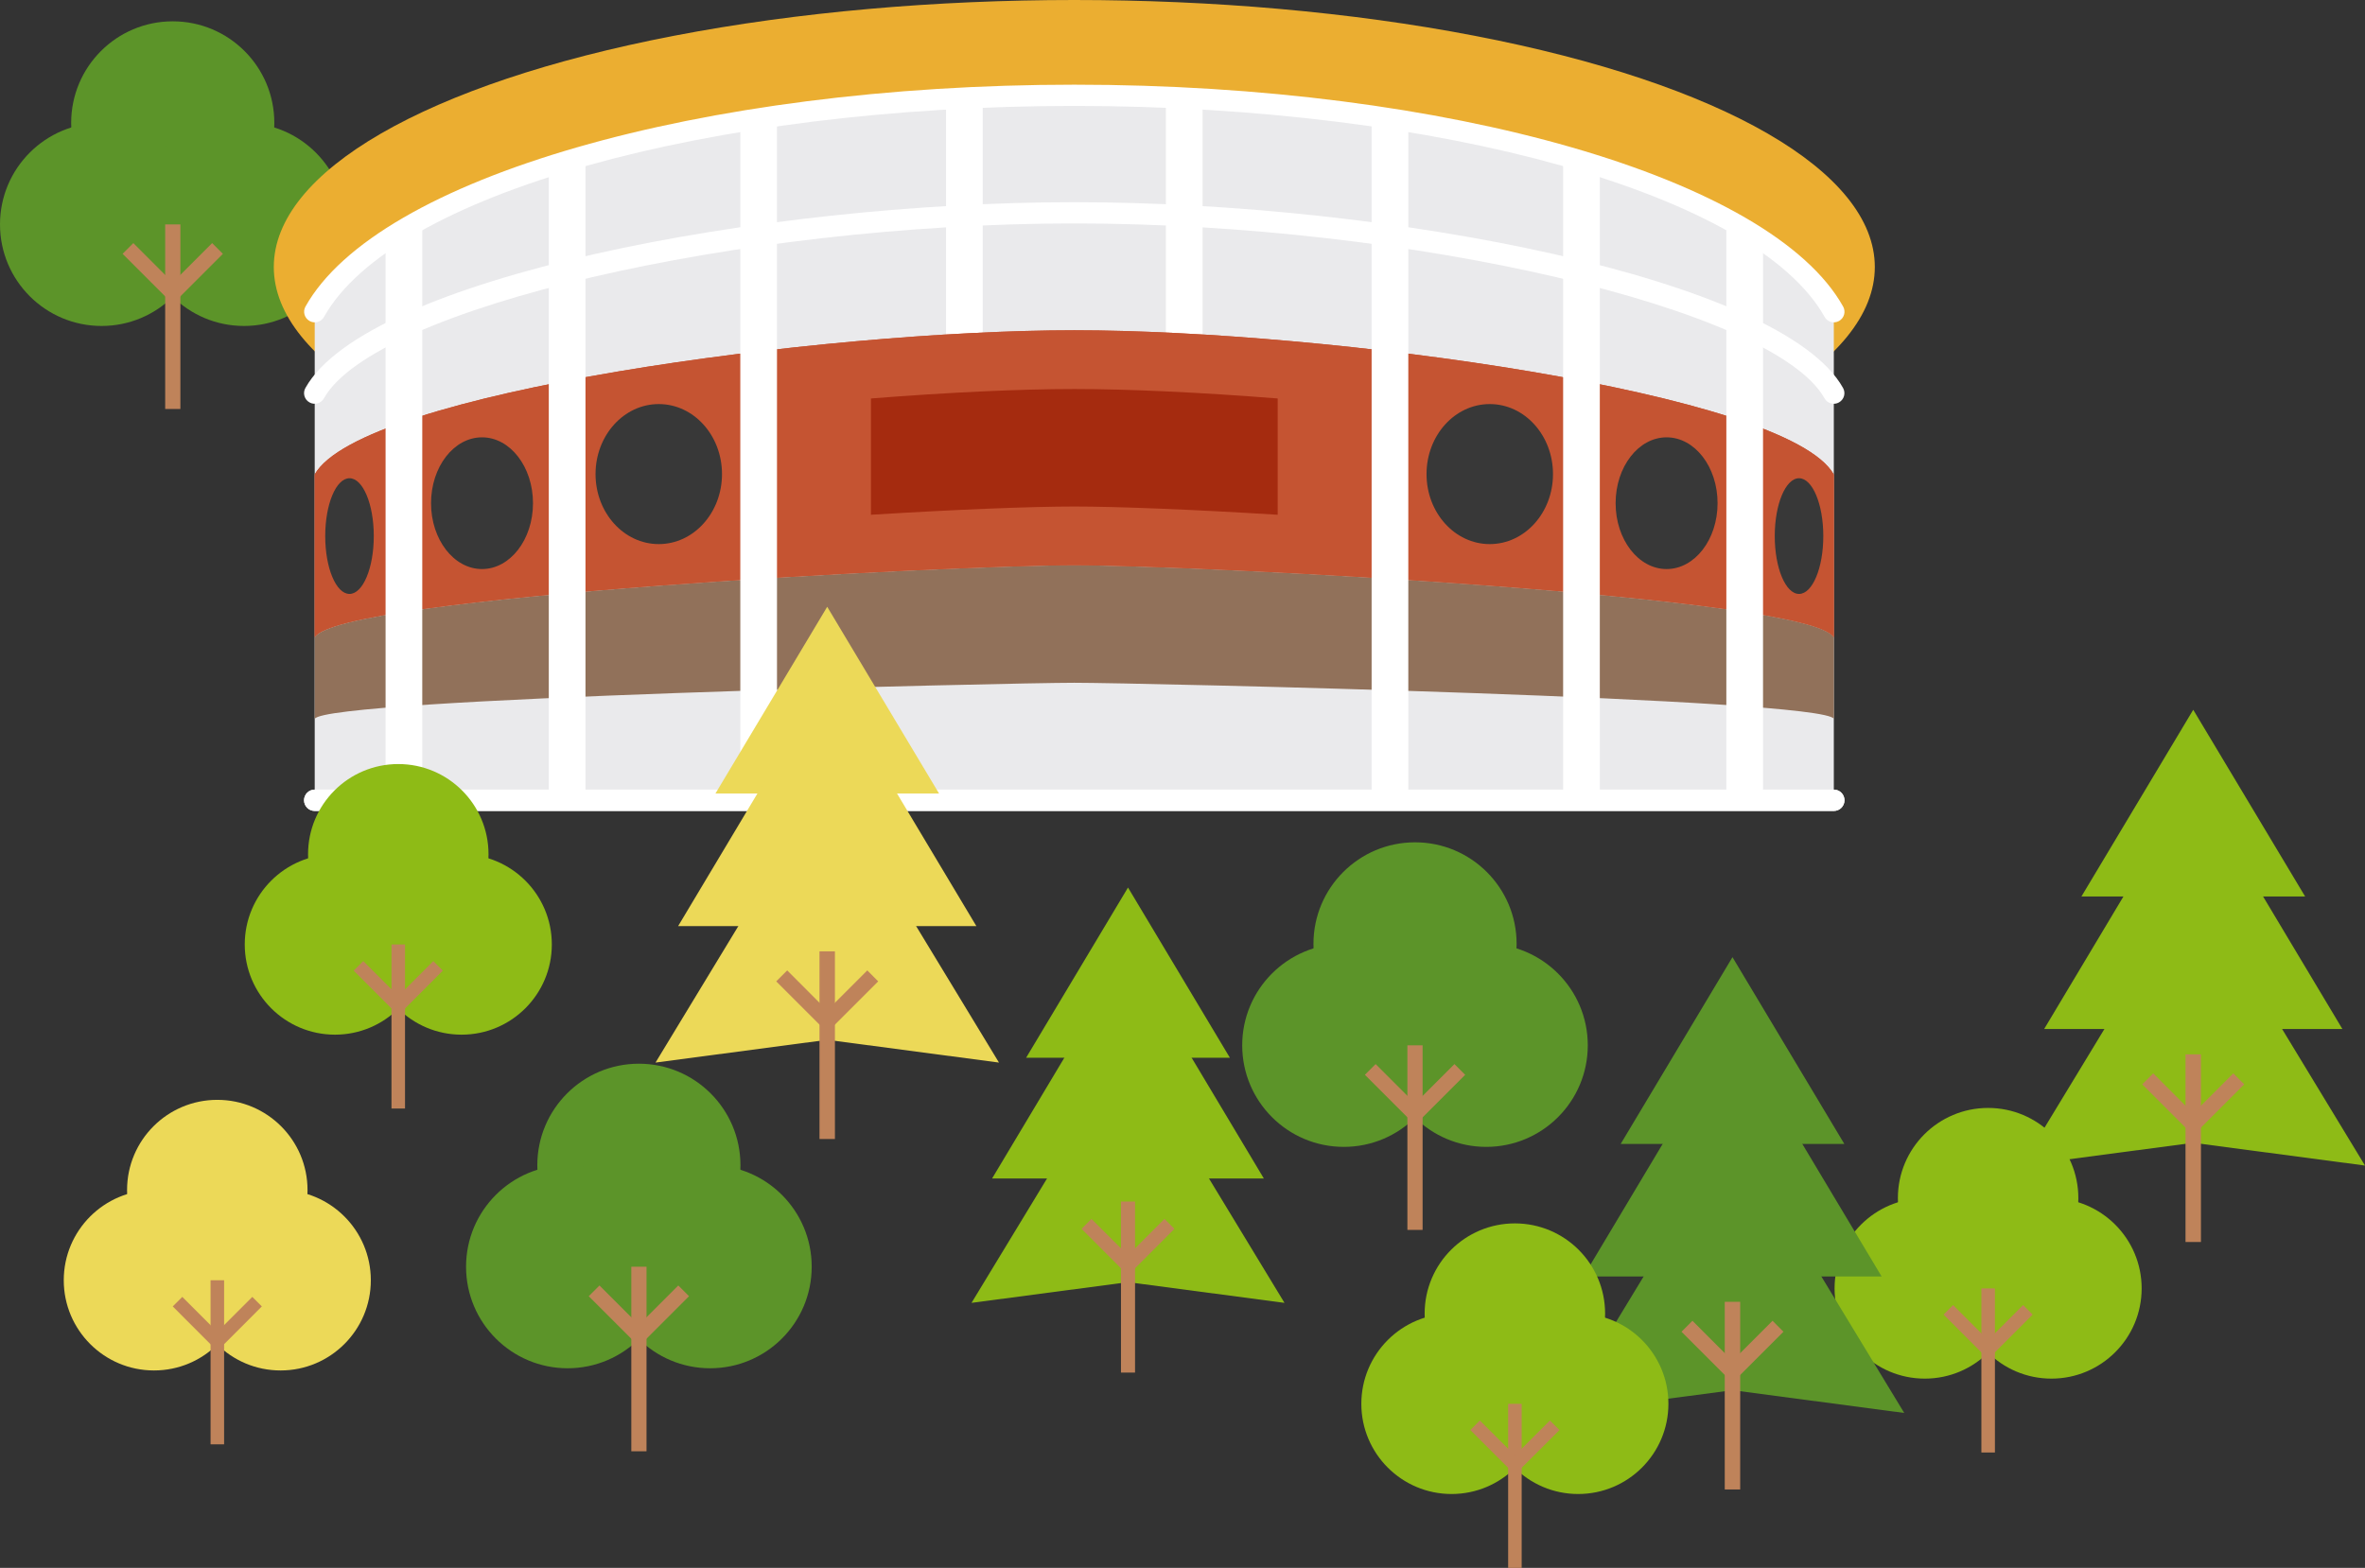
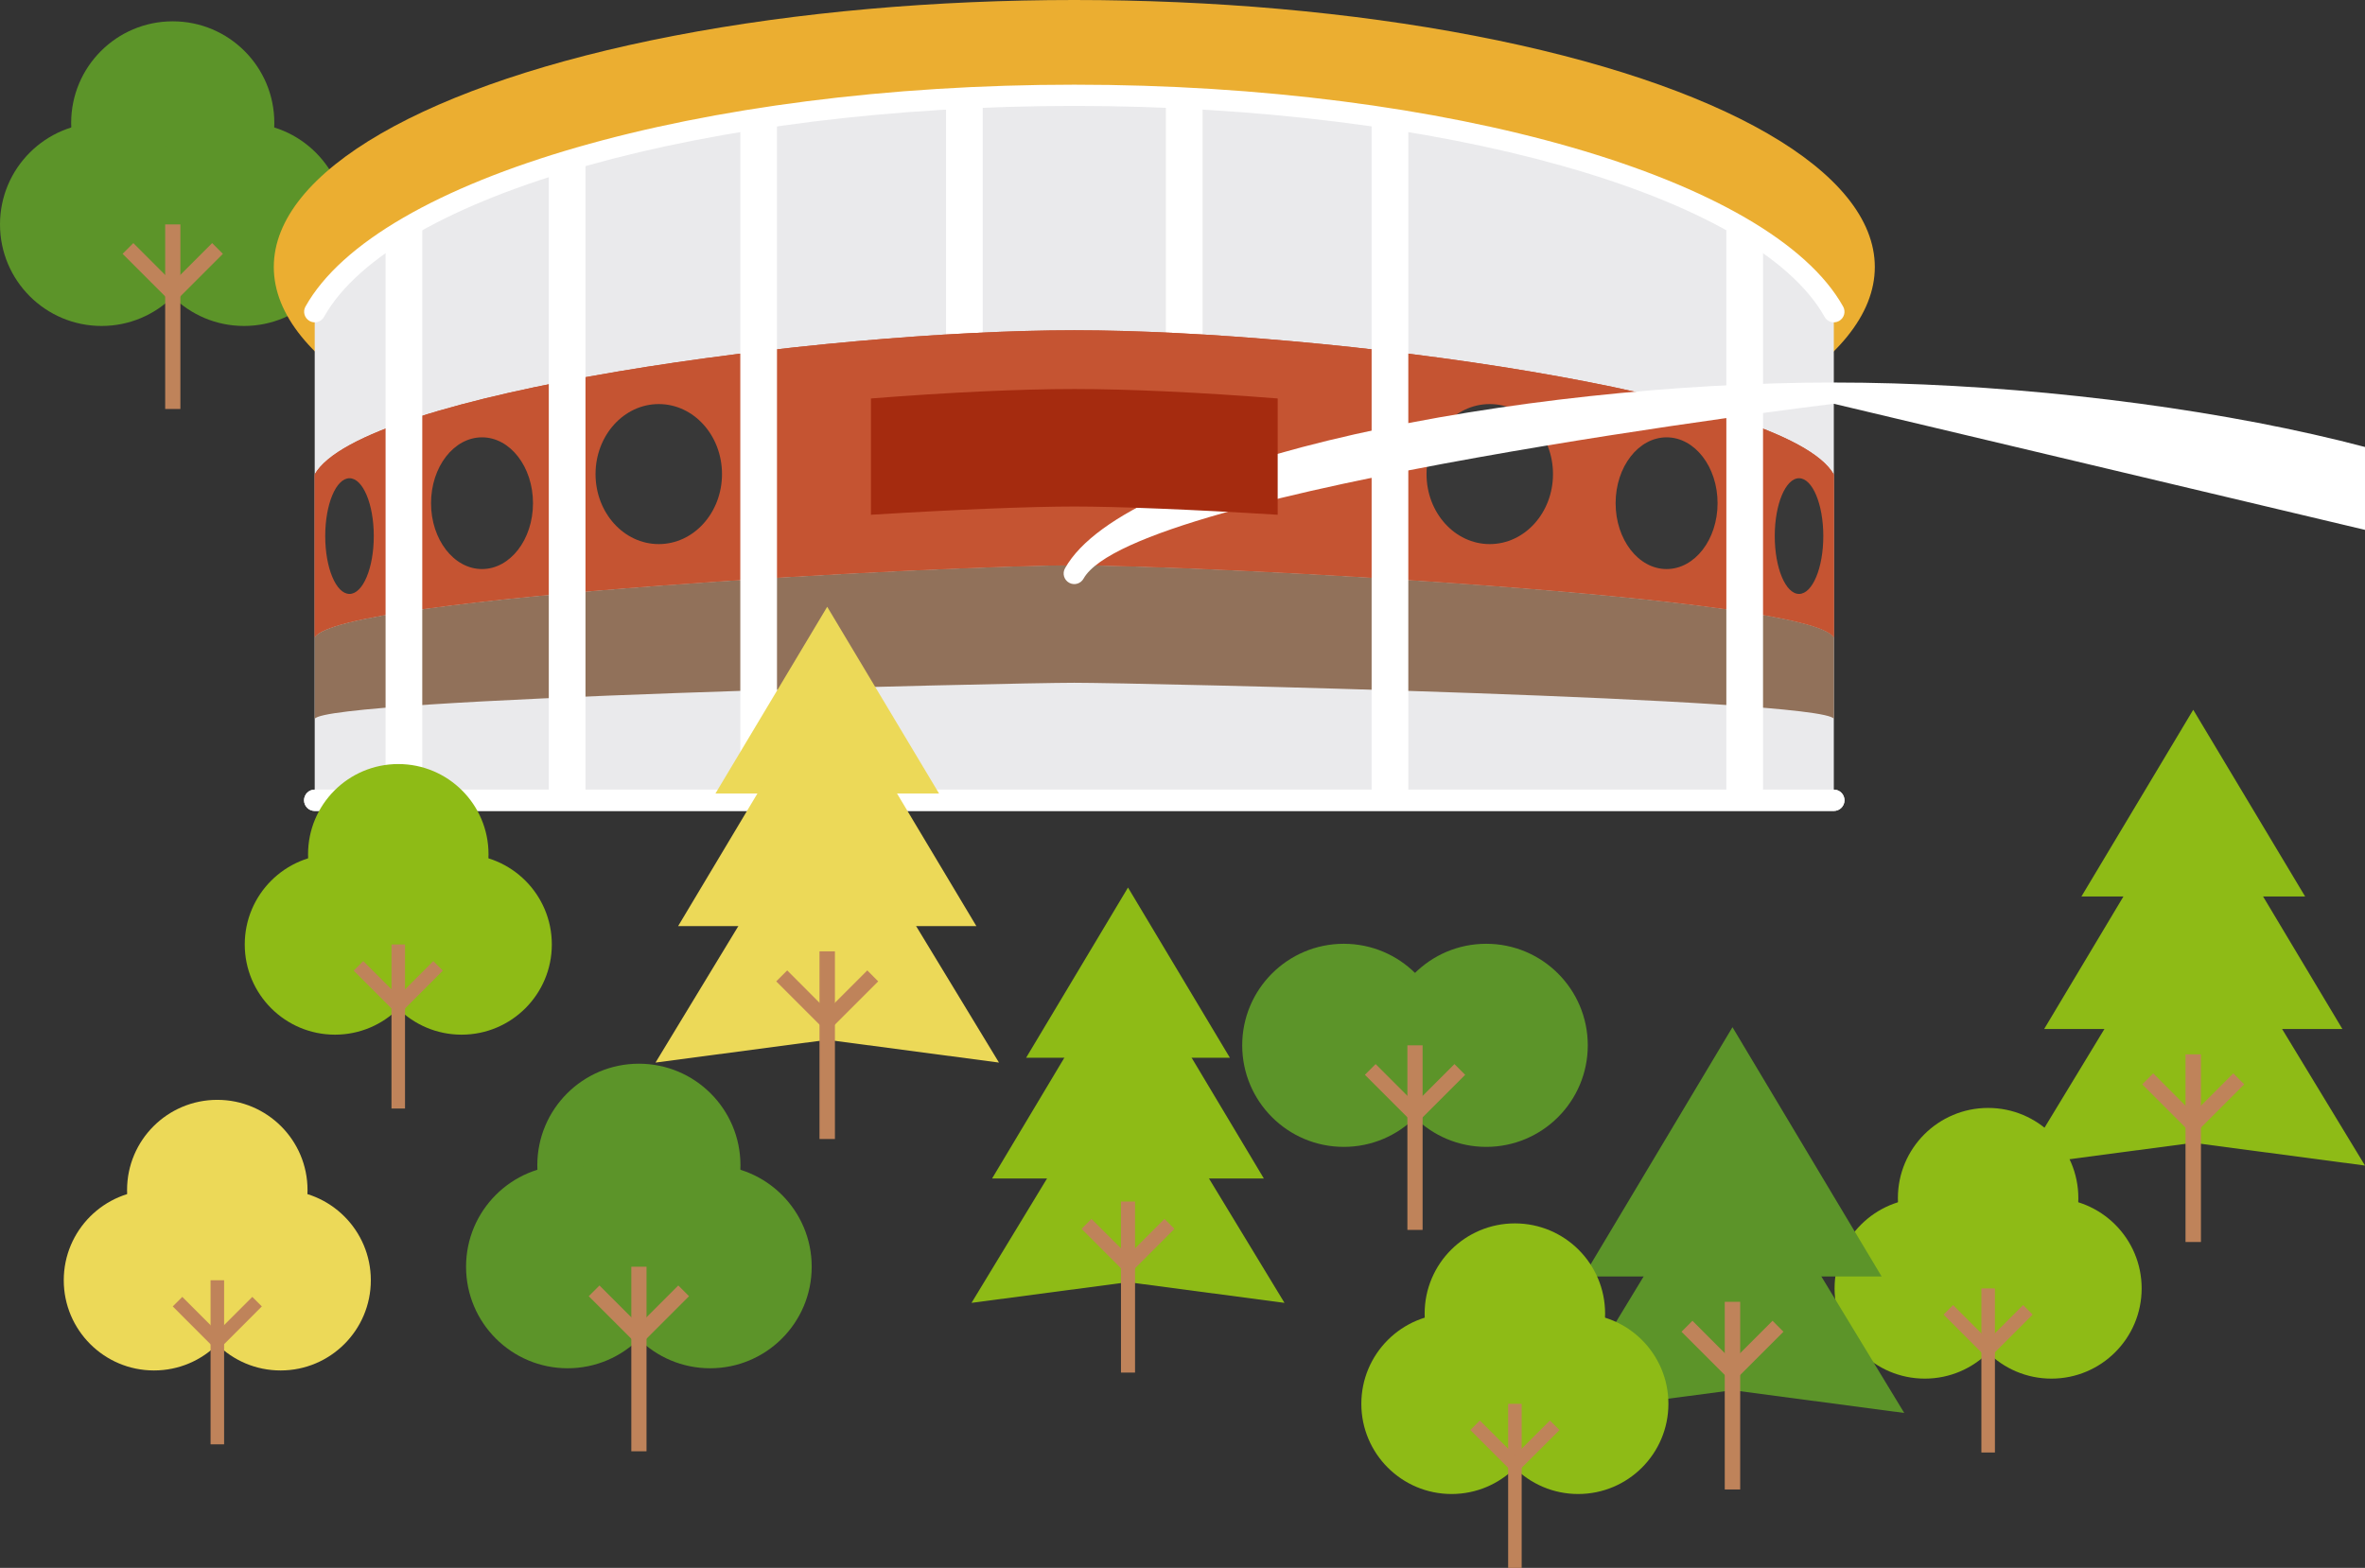
<svg xmlns="http://www.w3.org/2000/svg" id="_レイヤー_2" data-name="レイヤー 2" viewBox="0 0 312.69 207.36">
  <rect x="0" y="0" width="312.69" height="207.36" fill="#333333" stroke="none" />
  <defs>
    <style>
      .cls-1 {
        fill: #fff;
      }

      .cls-2 {
        fill: #383838;
      }

      .cls-3 {
        fill: #8ebb16;
      }

      .cls-4 {
        fill: none;
      }

      .cls-5 {
        fill: #a52b0f;
      }

      .cls-5, .cls-6, .cls-7, .cls-8 {
        isolation: isolate;
      }

      .cls-6 {
        fill: #c55432;
      }

      .cls-7 {
        fill: #eaeaec;
      }

      .cls-9 {
        fill: #91715a;
      }

      .cls-8 {
        fill: #5c9429;
      }

      .cls-10 {
        fill: #ebae31;
      }

      .cls-11 {
        clip-path: url(#clippath);
      }

      .cls-12 {
        fill: #bf835a;
      }

      .cls-13 {
        fill: #ecd958;
      }
    </style>
    <clipPath id="clippath">
      <path class="cls-4" d="M142.04,12.6c-49.82,0-91.31,12.31-100.43,28.62v64.62h200.85V41.22c-9.12-16.31-50.61-28.62-100.43-28.62Z" />
    </clipPath>
  </defs>
  <g id="_参考" data-name="参考">
    <g>
      <g>
        <circle class="cls-8" cx="22.84" cy="16.25" r="13.43" />
        <circle class="cls-8" cx="13.43" cy="29.68" r="13.43" />
        <circle class="cls-8" cx="32.26" cy="29.68" r="13.43" />
        <rect class="cls-12" x="21.84" y="29.68" width="2.01" height="24.41" />
        <polygon class="cls-12" points="22.84 40.2 16.21 33.57 17.63 32.15 22.84 37.36 28.05 32.15 29.47 33.57 22.84 40.2" />
      </g>
      <g>
        <polygon class="cls-3" points="289.98 93.87 275.2 118.56 304.77 118.56 289.98 93.87" />
        <polygon class="cls-3" points="289.98 103.13 270.27 136.09 309.7 136.09 289.98 103.13" />
        <polygon class="cls-3" points="289.98 116.73 267.28 154.15 289.98 151.14 312.69 154.15 289.98 116.73" />
        <rect class="cls-12" x="288.96" y="139.44" width="2.04" height="24.82" />
        <polygon class="cls-12" points="289.98 150.15 283.24 143.41 284.69 141.96 289.98 147.26 295.28 141.96 296.72 143.41 289.98 150.15" />
      </g>
      <g>
        <ellipse class="cls-10" cx="142.04" cy="35.31" rx="105.84" ry="35.31" />
        <path class="cls-7" d="M142.04,12.6c-49.82,0-91.31,12.31-100.43,28.62v64.62h200.85V41.22c-9.12-16.31-50.61-28.62-100.43-28.62Z" />
        <g class="cls-11">
          <rect class="cls-1" x="154.15" y="11" width="4.85" height="58.83" />
          <rect class="cls-1" x="125.08" y="11" width="4.85" height="58.83" />
          <path class="cls-6" d="M242.46,84.3c-3.04-5.44-83.82-9.54-100.43-9.54s-97.39,4.1-100.43,9.54v-21.54c6.08-10.87,67.22-19.08,100.43-19.08s94.35,8.21,100.43,19.08v21.54Z" />
          <path class="cls-9" d="M142.04,74.76c-16.61,0-97.39,4.11-100.43,9.54v10.77c1.52-2.72,92.12-4.77,100.43-4.77s98.91,2.05,100.43,4.77v-10.77c-3.04-5.43-83.82-9.54-100.43-9.54Z" />
          <path class="cls-6" d="M242.46,84.3c-3.04-5.44-83.82-9.54-100.43-9.54s-97.39,4.1-100.43,9.54v-21.54c6.08-10.87,67.22-19.08,100.43-19.08s94.35,8.21,100.43,19.08v21.54Z" />
          <ellipse class="cls-2" cx="46.21" cy="70.9" rx="3.21" ry="7.65" />
          <ellipse class="cls-2" cx="63.73" cy="66.55" rx="6.74" ry="8.71" />
          <ellipse class="cls-2" cx="87.1" cy="62.7" rx="8.36" ry="9.26" />
          <rect class="cls-1" x="50.98" y="11" width="4.85" height="94.84" />
          <rect class="cls-1" x="228.25" y="11" width="4.85" height="94.84" />
-           <rect class="cls-1" x="206.67" y="11" width="4.85" height="94.84" />
          <rect class="cls-1" x="181.35" y="11" width="4.85" height="94.84" />
          <rect class="cls-1" x="97.88" y="11" width="4.85" height="94.84" />
          <rect class="cls-1" x="72.56" y="11" width="4.85" height="94.84" />
          <ellipse class="cls-2" cx="237.86" cy="70.9" rx="3.21" ry="7.65" />
          <ellipse class="cls-2" cx="220.35" cy="66.55" rx="6.74" ry="8.71" />
          <ellipse class="cls-2" cx="196.97" cy="62.7" rx="8.36" ry="9.26" />
        </g>
        <path class="cls-1" d="M242.46,107.25H41.61c-.78,0-1.41-.63-1.41-1.41s.63-1.41,1.41-1.41h200.85c.78,0,1.41.63,1.41,1.41s-.63,1.41-1.41,1.41Z" />
        <path class="cls-1" d="M41.61,42.63c-.23,0-.47-.06-.68-.18-.68-.38-.92-1.24-.54-1.91,9.51-17,52.26-29.34,101.65-29.34s92.15,12.34,101.65,29.34c.38.68.14,1.53-.54,1.91-.68.38-1.53.14-1.91-.54-9.04-16.17-50.76-27.9-99.2-27.9s-90.16,11.73-99.2,27.9c-.26.46-.74.72-1.23.72Z" />
-         <path class="cls-1" d="M242.46,53.4c-.49,0-.97-.26-1.23-.72-6.65-11.89-54.86-23.13-99.2-23.13s-92.55,11.24-99.2,23.13c-.38.68-1.24.92-1.91.54-.68-.38-.92-1.24-.54-1.91,8.1-14.48,60.07-24.57,101.65-24.57s93.56,10.09,101.65,24.57c.38.68.14,1.53-.54,1.91-.22.12-.45.18-.68.18Z" />
+         <path class="cls-1" d="M242.46,53.4s-92.55,11.24-99.2,23.13c-.38.68-1.24.92-1.91.54-.68-.38-.92-1.24-.54-1.91,8.1-14.48,60.07-24.57,101.65-24.57s93.56,10.09,101.65,24.57c.38.68.14,1.53-.54,1.91-.22.12-.45.18-.68.18Z" />
        <path class="cls-1" d="M242.46,107.25H41.61c-.78,0-1.41-.63-1.41-1.41s.63-1.41,1.41-1.41h200.85c.78,0,1.41.63,1.41,1.41s-.63,1.41-1.41,1.41Z" />
        <path class="cls-5" d="M142.04,51.45c-7.19,0-16.65.44-26.89,1.25v15.38c11.36-.7,21.2-1.09,26.89-1.09s15.53.39,26.89,1.09v-15.38c-10.24-.81-19.7-1.25-26.89-1.25Z" />
      </g>
      <g>
        <circle class="cls-3" cx="262.86" cy="158.46" r="11.93" />
        <circle class="cls-3" cx="254.49" cy="170.4" r="11.93" />
        <circle class="cls-3" cx="271.23" cy="170.4" r="11.93" />
        <rect class="cls-12" x="261.97" y="170.4" width="1.79" height="21.7" />
        <polygon class="cls-12" points="262.86 179.75 256.97 173.86 258.23 172.6 262.86 177.23 267.49 172.6 268.75 173.86 262.86 179.75" />
      </g>
      <g>
-         <circle class="cls-8" cx="187.09" cy="124.83" r="13.43" />
        <circle class="cls-8" cx="177.67" cy="138.25" r="13.43" />
        <circle class="cls-8" cx="196.5" cy="138.25" r="13.43" />
        <rect class="cls-12" x="186.08" y="138.25" width="2.01" height="24.41" />
        <polygon class="cls-12" points="187.09 148.78 180.46 142.15 181.88 140.73 187.09 145.94 192.3 140.73 193.72 142.15 187.09 148.78" />
      </g>
      <g>
        <polygon class="cls-13" points="109.37 80.25 94.59 104.95 124.16 104.95 109.37 80.25" />
        <polygon class="cls-13" points="109.37 89.51 89.66 122.48 129.09 122.48 109.37 89.51" />
        <polygon class="cls-13" points="109.37 103.11 86.67 140.53 109.37 137.52 132.08 140.53 109.37 103.11" />
        <rect class="cls-12" x="108.35" y="125.82" width="2.04" height="24.82" />
        <polygon class="cls-12" points="109.37 136.53 102.63 129.79 104.08 128.34 109.37 133.64 114.67 128.34 116.11 129.79 109.37 136.53" />
      </g>
      <g>
        <circle class="cls-3" cx="52.66" cy="112.98" r="11.93" />
        <circle class="cls-3" cx="44.29" cy="124.91" r="11.93" />
        <circle class="cls-3" cx="61.03" cy="124.91" r="11.93" />
        <rect class="cls-12" x="51.76" y="124.91" width="1.79" height="21.7" />
        <polygon class="cls-12" points="52.66 134.27 46.76 128.37 48.03 127.11 52.66 131.74 57.29 127.11 58.55 128.37 52.66 134.27" />
      </g>
      <g>
        <polygon class="cls-3" points="149.14 117.38 135.67 139.89 162.61 139.89 149.14 117.38" />
        <polygon class="cls-3" points="149.14 125.82 131.17 155.86 167.1 155.86 149.14 125.82" />
        <polygon class="cls-3" points="149.14 138.22 128.45 172.31 149.14 169.57 169.83 172.31 149.14 138.22" />
        <rect class="cls-12" x="148.21" y="158.91" width="1.86" height="22.62" />
        <polygon class="cls-12" points="149.14 168.67 143 162.52 144.31 161.21 149.14 166.03 153.96 161.21 155.28 162.52 149.14 168.67" />
      </g>
      <g>
        <circle class="cls-8" cx="84.47" cy="154.11" r="13.43" />
        <circle class="cls-8" cx="75.05" cy="167.53" r="13.43" />
        <circle class="cls-8" cx="93.89" cy="167.53" r="13.43" />
        <rect class="cls-12" x="83.47" y="167.53" width="2.01" height="24.41" />
        <polygon class="cls-12" points="84.47 178.06 77.84 171.43 79.26 170.01 84.47 175.22 89.68 170.01 91.1 171.43 84.47 178.06" />
      </g>
      <g>
        <circle class="cls-13" cx="28.73" cy="157.39" r="11.93" />
        <circle class="cls-13" cx="20.36" cy="169.32" r="11.93" />
        <circle class="cls-13" cx="37.1" cy="169.32" r="11.93" />
        <rect class="cls-12" x="27.84" y="169.32" width="1.79" height="21.7" />
        <polygon class="cls-12" points="28.73 178.68 22.84 172.78 24.1 171.52 28.73 176.15 33.36 171.52 34.62 172.78 28.73 178.68" />
      </g>
      <g>
-         <polygon class="cls-8" points="229.06 126.59 214.28 151.29 243.85 151.29 229.06 126.59" />
        <polygon class="cls-8" points="229.06 135.85 209.35 168.82 248.78 168.82 229.06 135.85" />
        <polygon class="cls-8" points="229.06 149.46 206.36 186.87 229.06 183.86 251.77 186.87 229.06 149.46" />
        <rect class="cls-12" x="228.04" y="172.17" width="2.04" height="24.82" />
        <polygon class="cls-12" points="229.06 182.87 222.32 176.13 223.77 174.68 229.06 179.98 234.36 174.68 235.8 176.13 229.06 182.87" />
      </g>
      <g>
        <circle class="cls-3" cx="200.29" cy="173.73" r="11.93" />
        <circle class="cls-3" cx="191.92" cy="185.66" r="11.93" />
        <circle class="cls-3" cx="208.66" cy="185.66" r="11.93" />
        <rect class="cls-12" x="199.4" y="185.66" width="1.79" height="21.7" />
        <polygon class="cls-12" points="200.29 195.02 194.4 189.13 195.66 187.87 200.29 192.49 204.92 187.87 206.19 189.13 200.29 195.02" />
      </g>
    </g>
  </g>
</svg>